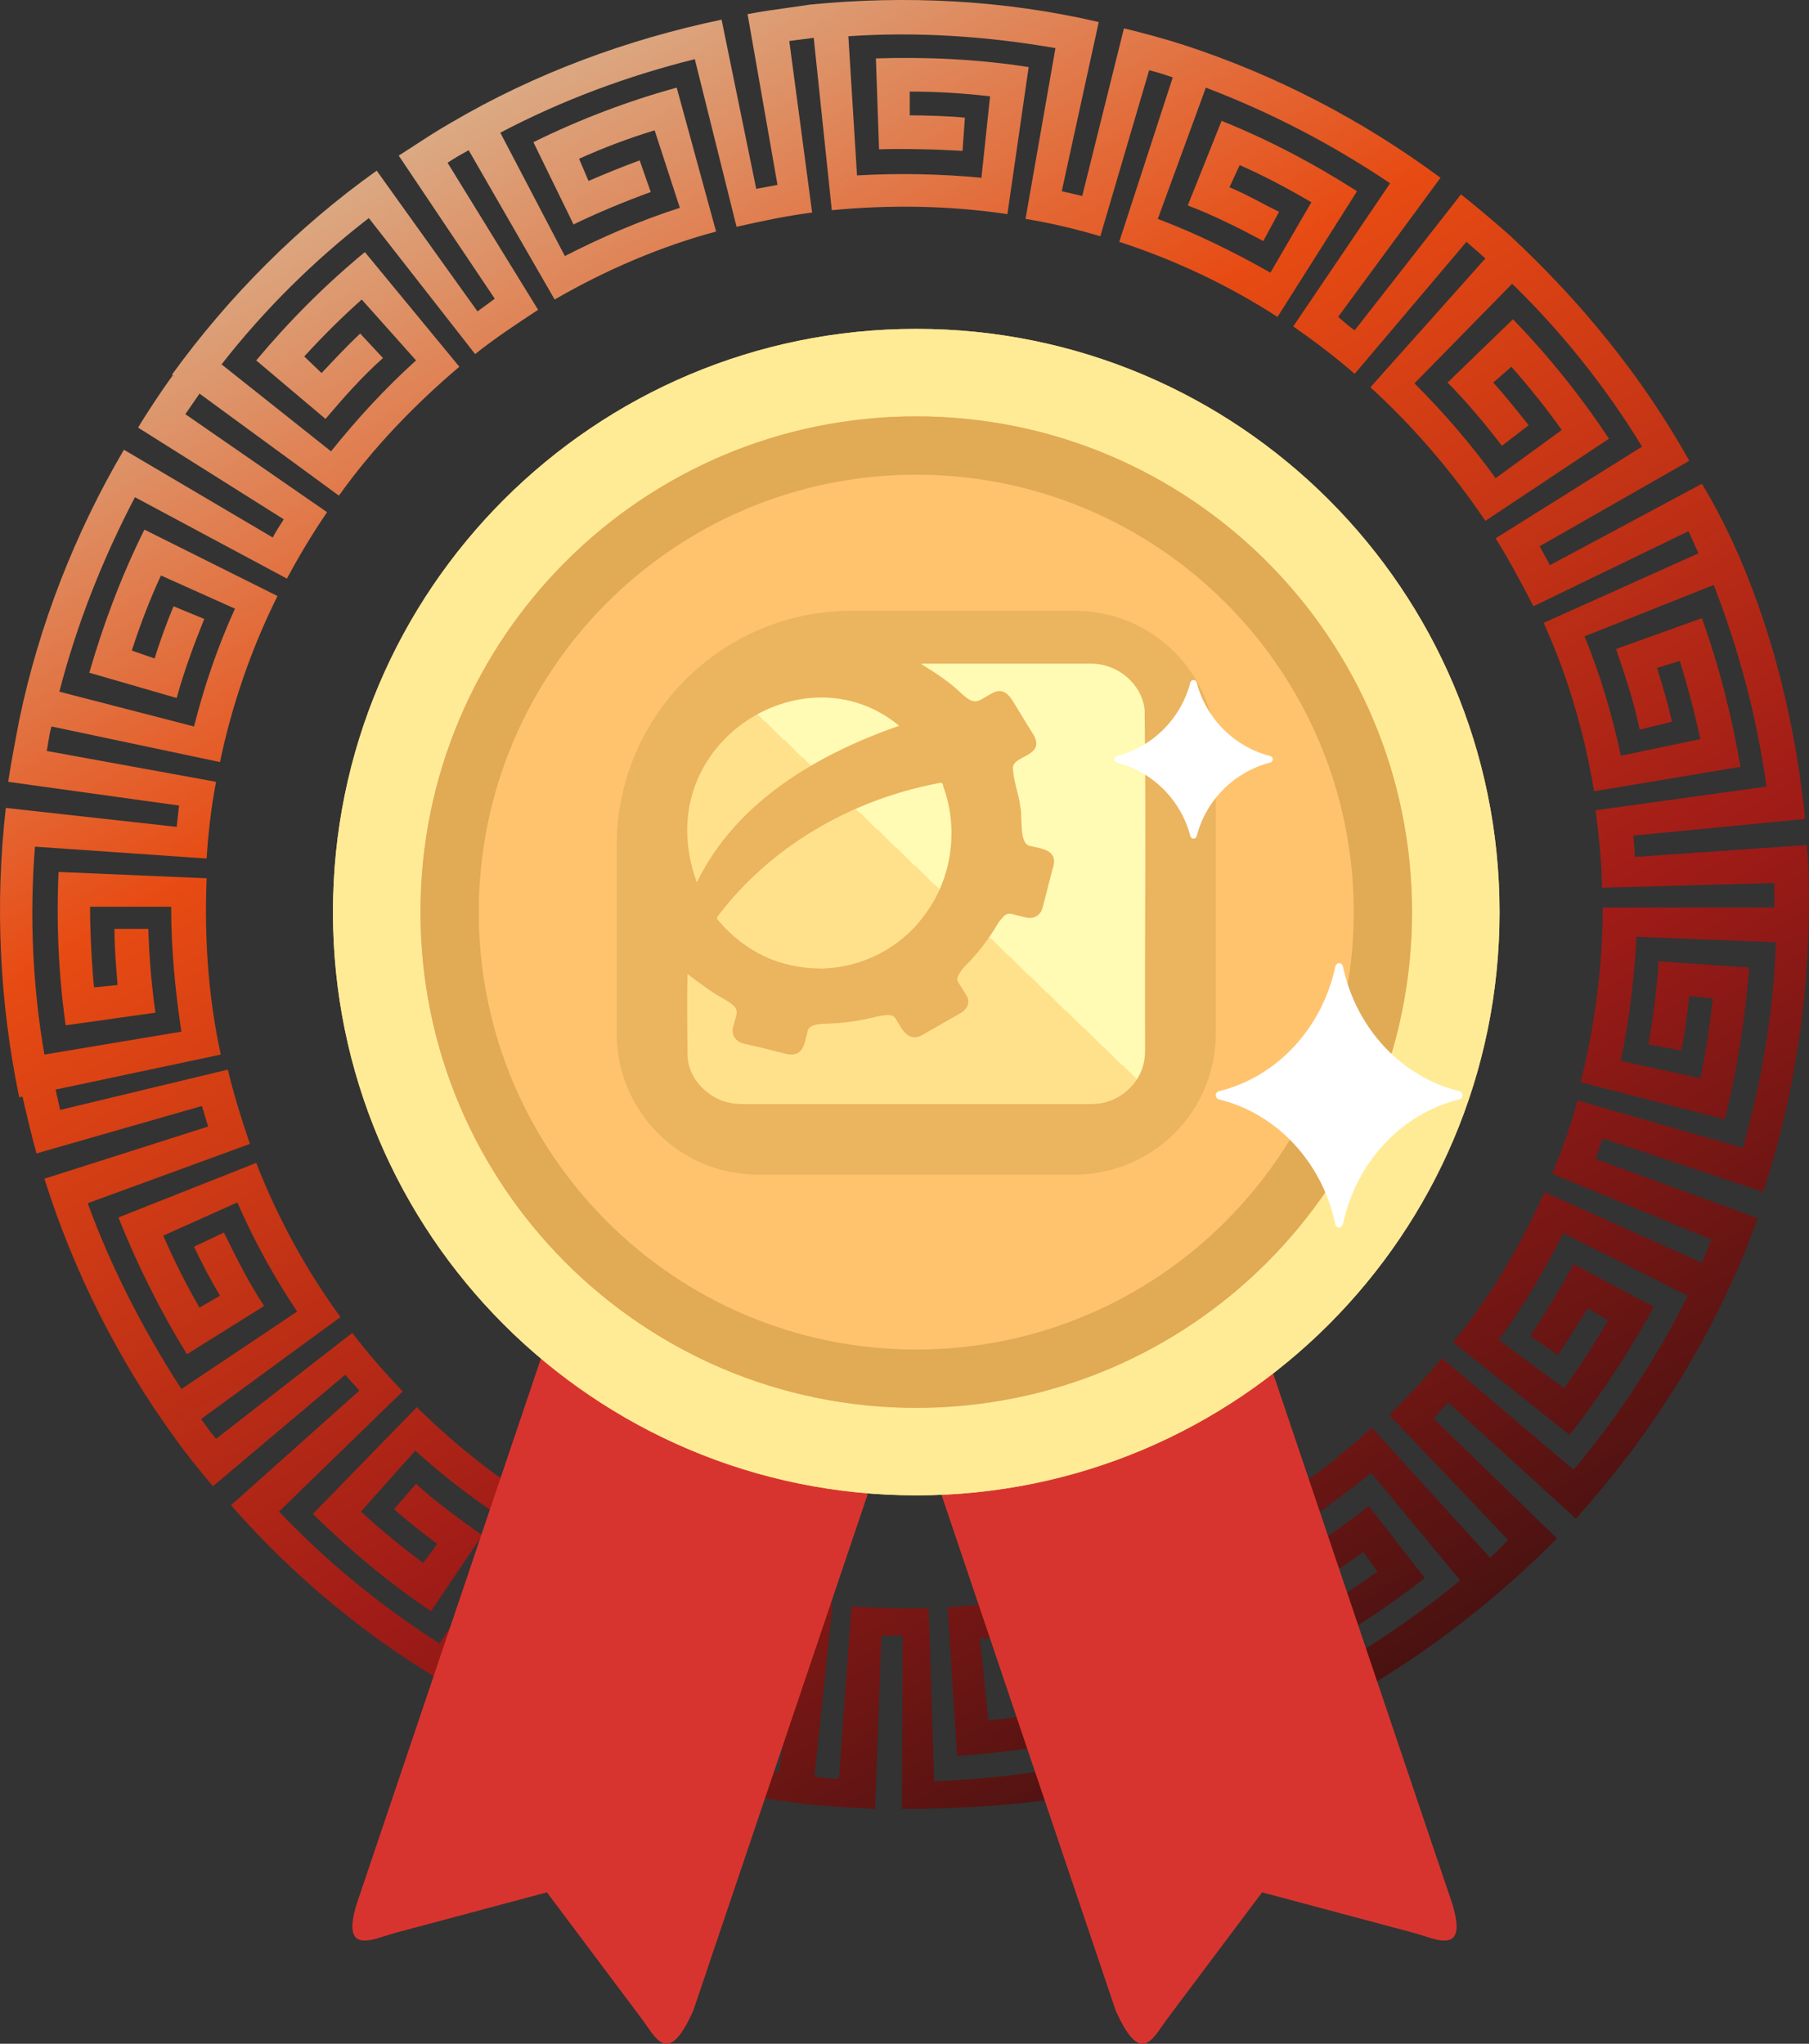
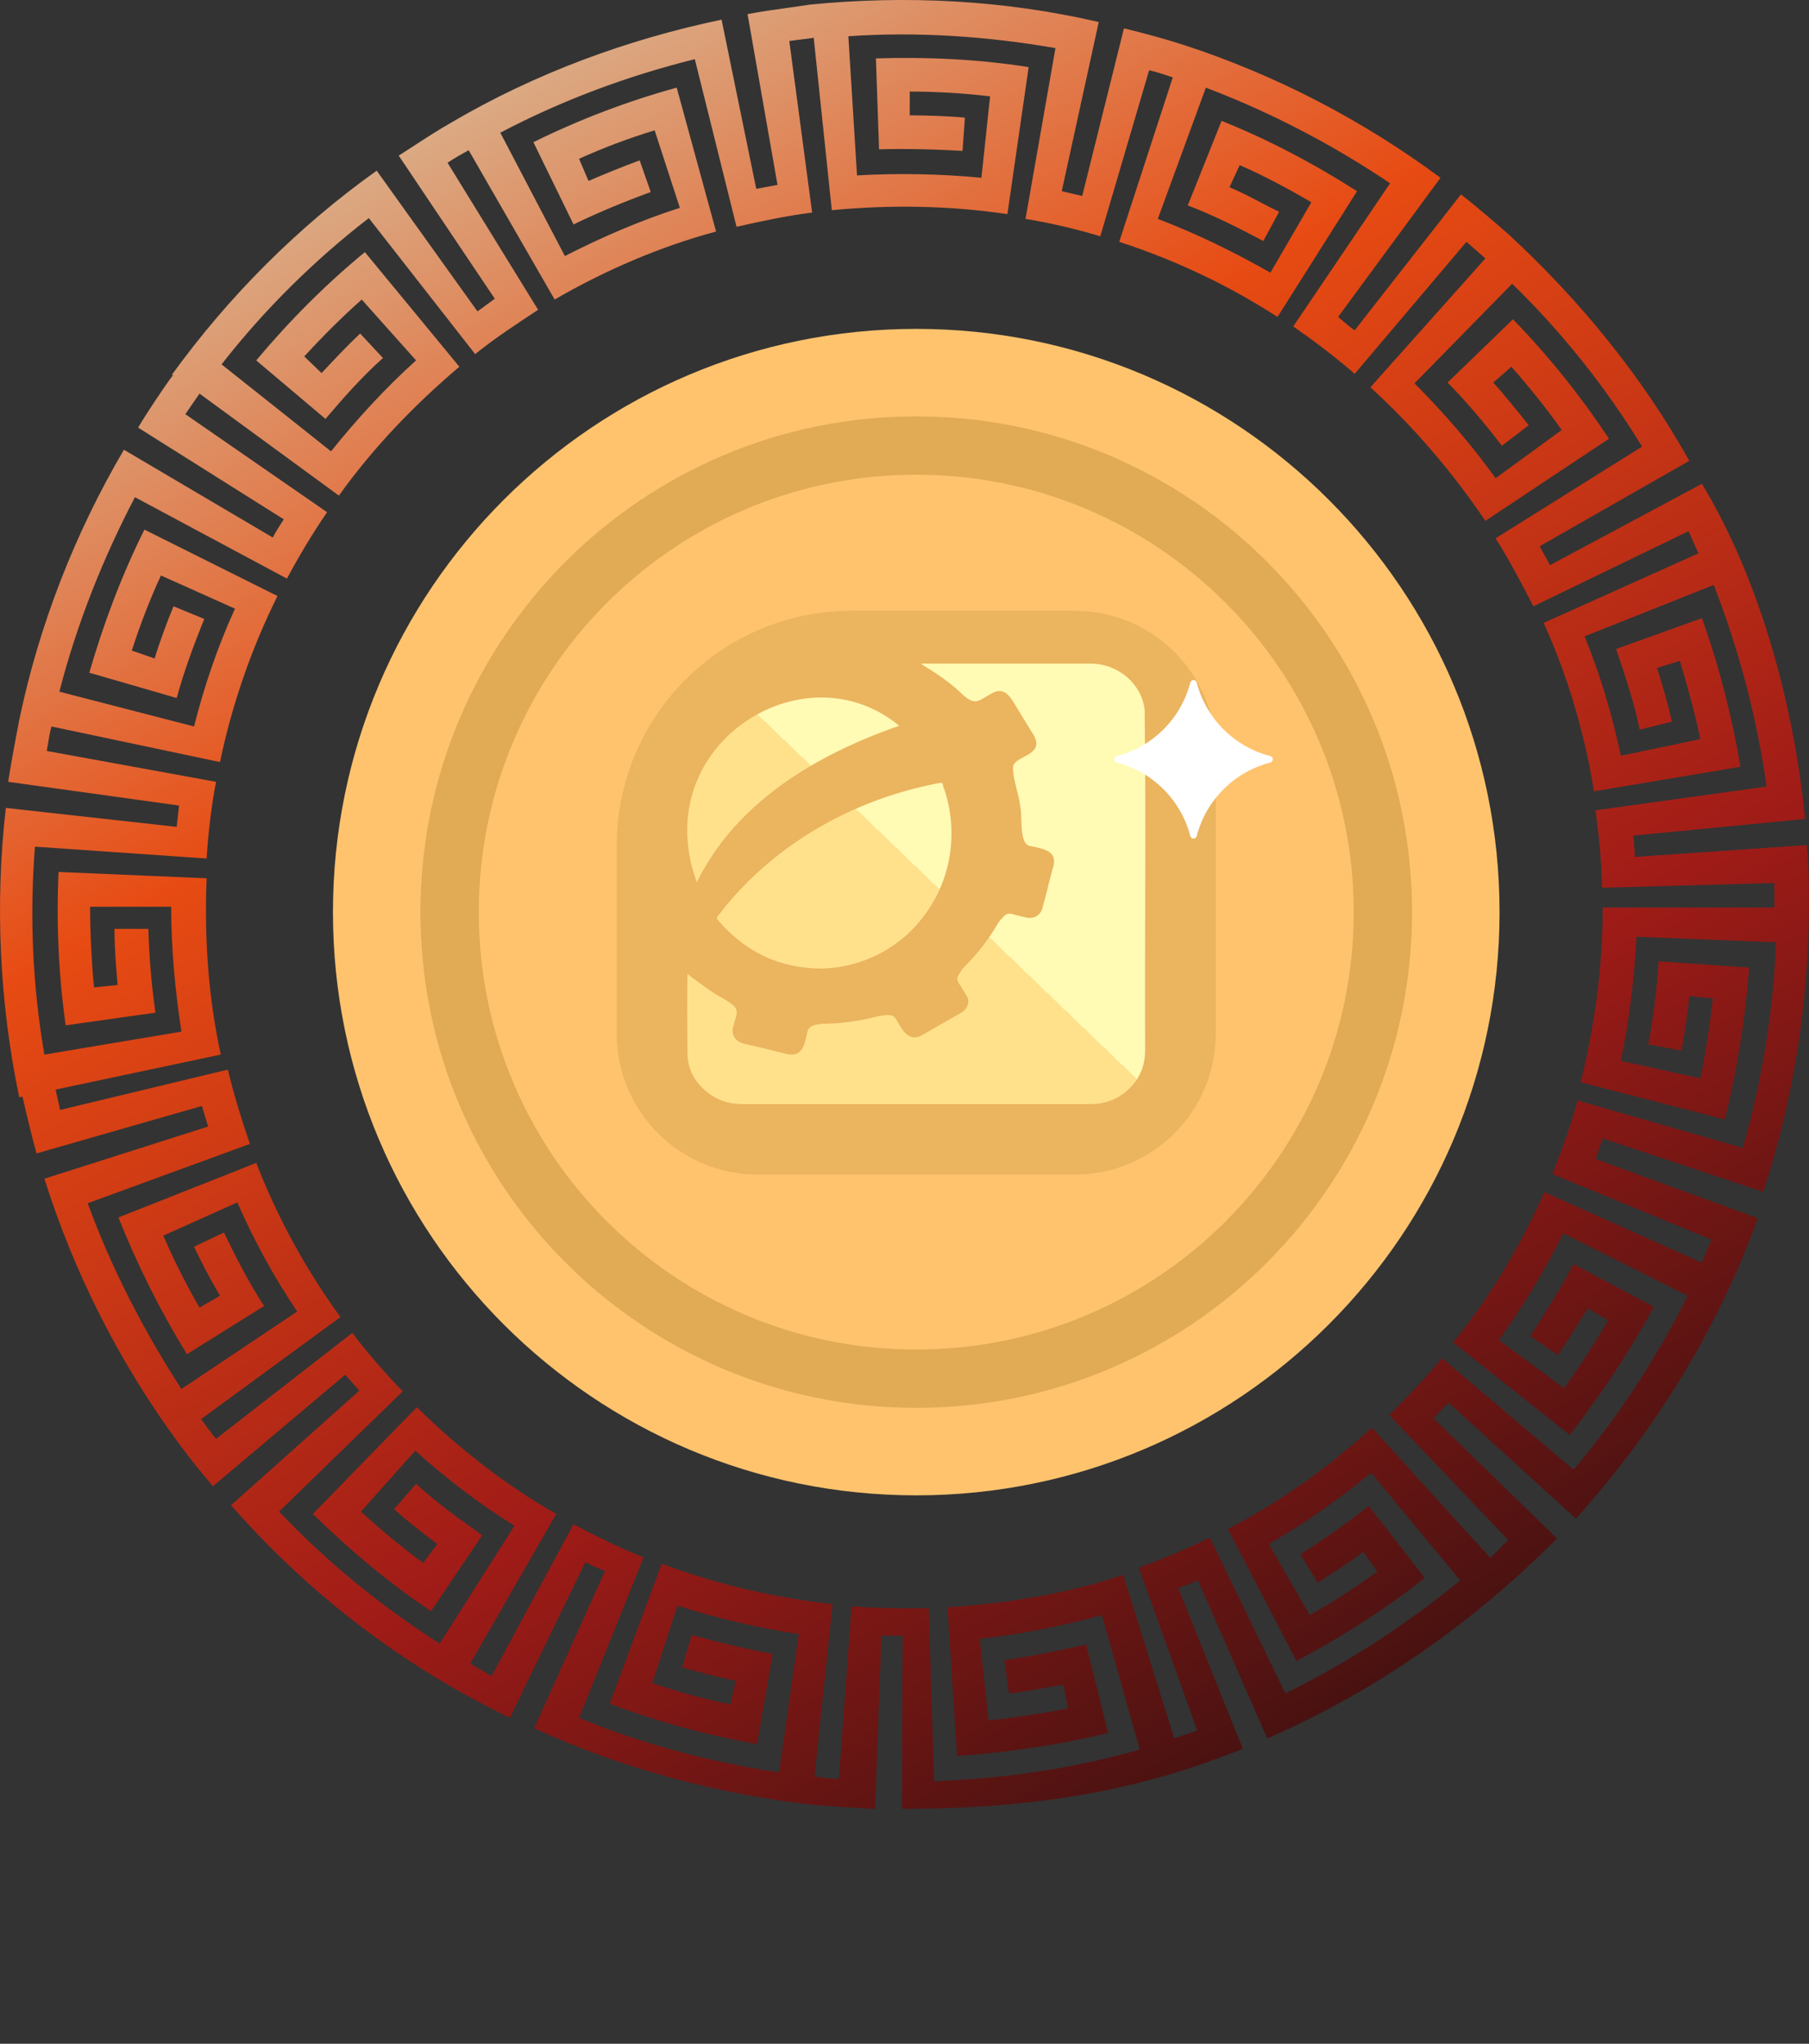
<svg xmlns="http://www.w3.org/2000/svg" width="77" height="87" viewBox="0 0 77 87" fill="none">
  <rect x="0" y="0" width="77" height="87" fill="#333333" stroke="none" />
  <path fill-rule="evenodd" clip-rule="evenodd" d="M2.366 46.382L9.398 44.892C8.861 42.435 8.694 39.911 8.794 37.421V37.387L2.493 37.118C2.393 39.305 2.493 41.493 2.795 43.647L6.616 43.108C6.448 41.931 6.348 40.719 6.314 39.541H4.873C4.873 40.382 4.94 41.157 5.007 41.931L4.002 42.032C3.901 41.022 3.834 39.608 3.834 38.599H7.286C7.286 40.382 7.454 42.166 7.722 43.916L1.89 44.892C1.387 41.998 1.253 38.969 1.488 36.041L8.794 36.546C8.861 35.502 8.996 34.291 9.197 33.281L1.991 31.968C2.014 31.851 2.033 31.729 2.053 31.606C2.089 31.377 2.126 31.144 2.192 30.925L9.364 32.44C9.867 30.016 10.705 27.593 11.811 25.372L6.147 22.545C5.175 24.497 4.404 26.55 3.801 28.637L7.521 29.713C7.822 28.603 8.258 27.425 8.694 26.348L7.387 25.809C7.119 26.449 6.783 27.358 6.582 28.031L5.61 27.694C5.946 26.651 6.381 25.506 6.851 24.497L10.001 25.91C9.264 27.526 8.694 29.209 8.258 30.925L2.527 29.444C3.264 26.583 4.37 23.79 5.744 21.165L12.213 24.631C12.716 23.689 13.319 22.679 13.922 21.804L7.889 17.631L8.493 16.756L14.425 21.098C15.866 19.078 17.643 17.227 19.553 15.612L15.531 10.732C13.855 12.111 12.314 13.66 10.906 15.342L13.855 17.833C14.626 16.924 15.431 16.015 16.302 15.241L15.33 14.198C14.76 14.737 14.224 15.309 13.688 15.881L12.95 15.174C13.721 14.333 14.526 13.525 15.397 12.751L17.71 15.342C16.403 16.52 15.196 17.833 14.09 19.213L9.431 15.511C11.241 13.188 13.386 11.068 15.699 9.284L20.224 15.073C21.061 14.4 22.033 13.761 22.905 13.188L19.05 6.928C19.35 6.728 19.649 6.561 19.949 6.394L23.609 12.751C25.754 11.506 28.1 10.496 30.48 9.856L28.804 3.731C26.726 4.303 24.681 5.077 22.704 6.053L24.413 9.554C25.452 9.049 26.592 8.578 27.698 8.174L27.228 6.827C26.491 7.097 25.754 7.4 25.05 7.702L24.648 6.76C25.687 6.289 26.759 5.885 27.865 5.548L28.938 8.847C27.262 9.385 25.62 10.092 24.044 10.9L21.296 5.649C23.91 4.27 26.726 3.226 29.575 2.519L31.351 9.655C32.39 9.419 33.496 9.183 34.568 9.049L33.596 1.745L34.636 1.611L35.406 8.948C37.886 8.712 40.4 8.746 42.88 9.116L43.785 2.856C41.64 2.519 39.462 2.418 37.283 2.486L37.417 6.356C38.557 6.323 39.831 6.356 40.97 6.424L41.071 5.01C40.501 4.943 39.294 4.909 38.724 4.909V3.899C39.864 3.899 41.004 3.967 42.143 4.101L41.774 7.568C40.032 7.4 38.222 7.366 36.479 7.467L36.11 1.543C39.06 1.342 42.009 1.543 44.925 2.048L43.651 9.318C44.69 9.486 45.83 9.755 46.835 10.058L48.913 2.991C49.215 3.058 49.617 3.193 49.919 3.294L47.64 10.294C50.019 11.068 52.298 12.145 54.377 13.491L57.762 8.14C55.918 6.962 54.008 5.952 51.997 5.145L50.556 8.746C51.628 9.15 52.768 9.722 53.773 10.26L54.444 9.015C54.173 8.886 53.908 8.747 53.642 8.607C53.215 8.383 52.786 8.158 52.332 7.972L52.768 7.029C53.773 7.467 54.846 8.039 55.818 8.611L54.075 11.607C52.533 10.732 50.958 9.957 49.282 9.318L51.327 3.731C54.075 4.774 56.723 6.154 59.169 7.803L55.047 13.895C55.918 14.501 56.857 15.208 57.661 15.915L62.42 10.294L63.225 11.001L58.331 16.487C60.175 18.169 61.817 20.088 63.225 22.174L68.487 18.674C67.28 16.857 65.906 15.14 64.398 13.592L61.616 16.285C62.42 17.093 63.258 18.102 63.929 18.977L65.068 18.102C64.7 17.631 63.962 16.722 63.56 16.285L64.331 15.612C65.102 16.487 65.806 17.362 66.476 18.304L63.66 20.357C62.621 18.91 61.449 17.564 60.208 16.318L64.364 12.078C66.476 14.131 68.353 16.487 69.895 19.011L63.66 22.915C64.23 23.824 64.767 24.833 65.269 25.809L71.872 22.612L72.293 23.555L65.705 26.516C66.744 28.805 67.448 31.228 67.85 33.685L74.084 32.642C73.715 30.488 73.179 28.367 72.442 26.314L68.788 27.627C69.157 28.704 69.559 29.915 69.794 31.06L71.168 30.723C71.001 29.983 70.766 29.175 70.531 28.434L71.503 28.132C71.838 29.242 72.14 30.353 72.375 31.464L68.99 32.17C68.621 30.42 68.118 28.737 67.448 27.088L72.945 24.901C74.017 27.66 74.788 30.555 75.19 33.483L67.917 34.493C68.051 35.57 68.185 36.714 68.185 37.791L75.525 37.589V38.632H68.219C68.219 41.157 67.884 43.647 67.28 46.07L73.414 47.652C73.95 45.532 74.285 43.378 74.453 41.19L70.598 40.921C70.531 42.065 70.364 43.344 70.163 44.455L71.57 44.724C71.704 44.051 71.838 43.075 71.906 42.402L72.911 42.503C72.777 43.613 72.609 44.825 72.375 45.902L68.99 45.161C69.358 43.411 69.559 41.661 69.66 39.877L75.592 40.113C75.492 43.075 74.989 46.003 74.185 48.864L67.146 46.844C66.878 47.888 66.476 48.965 66.074 49.974L72.844 52.768C72.777 52.936 72.71 53.096 72.643 53.256C72.576 53.416 72.509 53.575 72.442 53.744L73.246 54.114L65.739 50.748C64.733 53.003 63.426 55.225 61.851 57.143L66.811 61.081C68.152 59.364 69.358 57.547 70.397 55.629L66.979 53.811C66.442 54.821 65.772 55.898 65.135 56.874L66.308 57.681C66.67 57.151 67.031 56.574 67.373 56.028L67.462 55.887C67.502 55.823 67.542 55.759 67.582 55.696L68.453 56.201C67.884 57.177 67.247 58.153 66.576 59.095L63.795 57.042C64.8 55.662 65.772 54.047 66.543 52.498L71.838 55.157C70.531 57.782 68.889 60.307 66.979 62.562L61.381 57.816C60.678 58.657 59.907 59.465 59.136 60.239L64.197 65.557C63.929 65.793 63.708 66.092 63.423 66.306L58.398 60.778C58.277 60.882 58.156 60.989 58.035 61.095C57.685 61.403 57.33 61.715 56.957 61.989V62.023C55.516 63.167 53.907 64.244 52.265 65.086L55.181 70.706C57.091 69.697 58.935 68.519 60.644 67.172L58.264 64.11C57.326 64.85 56.354 65.523 55.349 66.163L56.086 67.374L56.208 67.295L56.238 67.276C56.797 66.913 57.539 66.431 58.03 66.062L58.633 66.903C57.728 67.543 56.723 68.216 55.751 68.754L54.008 65.725C55.55 64.85 56.991 63.807 58.365 62.696L62.152 67.273C59.873 69.158 57.359 70.774 54.712 72.086L51.494 65.456C50.522 65.927 49.483 66.365 48.478 66.735L50.958 73.668L49.98 73.995L47.809 67.04C45.408 67.844 42.859 68.259 40.333 68.418L40.735 74.745C42.847 74.61 45.126 74.274 47.17 73.769L46.232 70C45.093 70.269 43.886 70.504 42.746 70.673L42.947 72.086C43.724 72.008 44.489 71.832 45.26 71.716L45.461 72.726C44.623 72.894 42.914 73.163 42.076 73.231L41.707 69.764C43.45 69.562 45.193 69.225 46.902 68.754L48.511 74.476C45.696 75.284 42.713 75.721 39.764 75.822L39.529 68.451C38.456 68.485 37.283 68.451 36.244 68.384L35.708 75.721C35.373 75.721 35.004 75.687 34.669 75.62L35.44 68.283C32.96 68.014 30.513 67.442 28.167 66.567L25.955 72.524C27.999 73.298 30.111 73.87 32.222 74.24L32.893 70.403C31.787 70.201 30.513 69.899 29.441 69.596L29.038 70.976C29.608 71.144 30.748 71.447 31.317 71.548L31.083 72.557C29.977 72.322 28.871 72.019 27.765 71.649L28.837 68.35C30.513 68.889 32.256 69.293 33.999 69.562L33.161 75.452C30.278 75.014 27.329 74.24 24.648 73.13L27.396 66.297C26.39 65.894 25.352 65.389 24.413 64.884L20.927 71.346C20.626 71.177 20.324 71.009 20.022 70.807L23.676 64.446C21.497 63.201 19.52 61.653 17.743 59.903L13.319 64.446C14.861 65.961 16.537 67.374 18.347 68.586L20.525 65.355L20.451 65.302C19.532 64.643 18.526 63.921 17.71 63.167L16.771 64.244C17.341 64.749 17.978 65.254 18.615 65.725L18.011 66.533C17.107 65.86 16.201 65.12 15.364 64.345L17.676 61.754C18.983 62.932 20.391 64.009 21.899 64.951L18.715 69.966C16.235 68.384 13.922 66.499 11.878 64.345L17.14 59.23C16.403 58.456 15.632 57.581 14.995 56.739L9.197 61.249C8.996 61.013 8.727 60.643 8.56 60.408L14.492 56.066C13.018 54.047 11.811 51.825 10.906 49.503L5.041 51.825C5.845 53.845 6.817 55.797 7.957 57.648L11.241 55.595C10.604 54.619 10.034 53.508 9.532 52.465L8.258 53.071C8.593 53.777 8.962 54.484 9.364 55.157L8.493 55.662C7.923 54.686 7.387 53.609 6.951 52.599L10.102 51.186C10.805 52.801 11.677 54.383 12.649 55.83L7.722 59.129C6.113 56.638 4.739 53.979 3.733 51.22L10.638 48.695C10.303 47.719 9.934 46.541 9.699 45.532L2.56 47.248L2.366 46.382ZM66.274 65.49C62.71 69.07 58.582 71.984 53.941 74.005L50.991 67.273C50.757 67.374 50.388 67.509 50.154 67.61L52.902 74.442C52.164 74.745 51.126 75.115 50.388 75.351C46.467 76.596 42.512 77 38.389 77L38.423 69.629H37.518L37.25 77C36.378 76.966 35.473 76.899 34.602 76.832C30.513 76.361 26.457 75.284 22.737 73.567L25.754 66.87C25.452 66.769 25.184 66.634 24.916 66.499L21.698 73.13C21.028 72.793 19.989 72.254 19.352 71.884C15.766 69.831 12.548 67.172 9.833 64.076L15.297 59.196L14.693 58.523L9.063 63.268C8.493 62.595 7.923 61.889 7.42 61.182C5.007 57.85 3.13 54.114 1.89 50.176L8.861 47.955C8.811 47.803 8.769 47.66 8.727 47.517C8.686 47.374 8.644 47.231 8.593 47.08L1.555 49.099C1.369 48.445 1.125 47.417 0.957 46.68L0.818 46.71C-0.02 42.671 -0.221 38.498 0.248 34.392L7.521 35.199L7.621 34.291L0.348 33.281C0.482 32.406 0.65 31.531 0.818 30.656C1.655 26.617 3.197 22.679 5.275 19.145L11.61 22.881C11.71 22.679 11.945 22.309 12.079 22.107L5.879 18.203C6.214 17.631 6.951 16.52 7.353 15.982L7.454 16.049L7.32 15.948C9.733 12.616 12.682 9.655 16.034 7.265L20.324 13.256L21.061 12.717L16.972 6.625C17.174 6.496 17.377 6.365 17.579 6.233C18.116 5.883 18.658 5.53 19.218 5.212C22.771 3.125 26.692 1.678 30.714 0.837L32.189 8.039L33.094 7.871L31.82 0.601C32.389 0.491 32.972 0.41 33.55 0.33C33.858 0.287 34.165 0.244 34.468 0.197C38.557 -0.207 42.713 -0.005 46.768 0.938L45.193 8.14L46.065 8.342L47.841 1.207C48.679 1.409 49.55 1.644 50.388 1.914C54.309 3.193 57.996 5.111 61.314 7.568L56.957 13.491C57.192 13.693 57.426 13.895 57.661 14.063L62.186 8.275C62.789 8.746 63.66 9.486 64.23 9.991C67.247 12.784 69.895 16.015 71.906 19.617L65.537 23.252C65.671 23.521 65.839 23.79 65.973 24.059L72.442 20.593C74.81 24.511 76.332 29.752 76.832 34.863L69.526 35.57L69.593 36.478L76.899 35.973C77 36.714 77 37.858 77 38.632C76.967 42.743 76.338 46.855 75.049 50.735L68.219 48.46L67.917 49.335L74.821 51.859L74.776 51.978L74.757 52.029C74.492 52.73 74.125 53.698 73.816 54.35C72.14 58.119 69.828 61.586 67.079 64.648L61.65 59.701L61.013 60.374L66.274 65.49Z" fill="url(#paint0_linear_351_88)" />
-   <path d="M61.679 80.637C62.542 83.033 61.492 82.696 60.569 82.399C60.434 82.356 60.302 82.313 60.179 82.28L53.721 80.554L49.67 85.956C49.6 86.05 49.531 86.149 49.463 86.248C48.943 87.001 48.447 87.717 47.494 85.599L38.5 58.969L29.506 85.599C28.553 87.716 28.058 87.001 27.537 86.248C27.469 86.149 27.4 86.05 27.33 85.956L23.28 80.554L16.821 82.28C16.698 82.313 16.566 82.356 16.431 82.399C15.508 82.696 14.458 83.033 15.321 80.637L26.345 48H50.655L61.679 80.637Z" fill="#D8342F" />
  <path d="M39 63.655C52.712 63.655 63.828 52.539 63.828 38.828C63.828 25.116 52.712 14 39 14C25.288 14 14.172 25.116 14.172 38.828C14.172 52.539 25.288 63.655 39 63.655Z" fill="#FFC36E" />
-   <path d="M39 14C25.288 14 14.172 25.116 14.172 38.828C14.172 52.539 25.288 63.655 39 63.655C52.712 63.655 63.828 52.539 63.828 38.828C63.828 25.116 52.712 14 39 14ZM39 59.931C27.345 59.931 17.896 50.483 17.896 38.828C17.896 27.172 27.345 17.724 39 17.724C50.655 17.724 60.103 27.172 60.103 38.828C60.103 50.483 50.655 59.931 39 59.931Z" fill="#FFEB96" />
  <path d="M39 17.724C27.345 17.724 17.897 27.172 17.897 38.828C17.897 50.483 27.345 59.931 39 59.931C50.655 59.931 60.103 50.483 60.103 38.828C60.103 27.172 50.655 17.724 39 17.724ZM39 57.448C28.716 57.448 20.379 49.111 20.379 38.828C20.379 28.544 28.716 20.207 39 20.207C49.284 20.207 57.621 28.544 57.621 38.828C57.621 49.111 49.284 57.448 39 57.448Z" fill="#E1AA55" />
  <path d="M45.75 27.5C48.235 27.5 50.25 29.515 50.25 32V44C50.25 46.485 48.235 48.5 45.75 48.5H32.25C29.765 48.5 27.75 46.485 27.75 44V36C27.75 31.306 31.556 27.5 36.25 27.5H45.75Z" fill="#EBB45F" stroke="#EBB45F" stroke-width="3" />
  <path d="M39.239 28.25C41.633 28.25 44.036 28.25 46.43 28.25C47.591 28.25 48.591 29.107 48.722 30.205C48.783 35.03 48.722 39.864 48.742 44.698C48.742 45.295 48.561 45.825 48.136 46.268C47.682 46.759 47.076 47.009 46.389 47C41.461 47 36.533 47 31.605 47C31.039 47 30.544 46.846 30.11 46.499C29.575 46.075 29.272 45.526 29.262 44.852C29.252 43.725 29.241 42.599 29.262 41.462C29.787 41.857 30.292 42.252 30.878 42.56C31.544 42.965 31.372 43.061 31.211 43.697C31.1 44.043 31.322 44.352 31.665 44.428C32.281 44.563 32.887 44.717 33.493 44.871C34.2 45.006 34.24 44.428 34.372 43.918C34.422 43.629 34.776 43.61 35.018 43.581C35.816 43.571 36.593 43.465 37.361 43.263C37.603 43.234 37.977 43.109 38.129 43.369C38.371 43.774 38.654 44.4 39.249 44.063C39.785 43.754 40.33 43.446 40.865 43.138C41.158 42.994 41.32 42.666 41.138 42.377C41.037 42.204 40.926 42.031 40.815 41.857C40.734 41.742 40.724 41.626 40.795 41.511C40.875 41.376 40.956 41.251 41.067 41.135C41.613 40.596 42.077 39.989 42.461 39.334C42.532 39.209 42.643 39.093 42.744 38.987C42.835 38.901 42.956 38.872 43.087 38.91C43.279 38.968 43.471 39.007 43.663 39.055C43.996 39.132 44.279 38.978 44.37 38.66C44.541 38.053 44.673 37.447 44.844 36.85C44.996 36.185 44.349 36.127 43.844 36.012C43.36 35.935 43.531 34.741 43.43 34.355C43.37 33.778 43.117 33.229 43.117 32.651C43.178 32.15 44.481 32.189 44.006 31.303C43.774 30.927 43.541 30.561 43.319 30.186C43.067 29.781 42.814 29.184 42.219 29.512C41.643 29.829 41.522 30.07 40.956 29.55C40.441 29.049 39.845 28.654 39.229 28.279C39.229 28.269 39.229 28.26 39.239 28.25Z" fill="url(#paint1_linear_351_88)" />
  <path d="M40.147 33.434C40.107 33.322 40.097 33.312 39.967 33.333C39.818 33.363 39.679 33.393 39.529 33.424C36.054 34.172 32.778 36.083 30.587 38.955C30.497 39.077 30.487 39.087 30.587 39.198C31.722 40.513 33.166 41.231 35.008 41.231C36.721 41.18 38.364 40.341 39.38 38.915C40.535 37.368 40.814 35.254 40.137 33.444L40.147 33.434ZM38.275 30.895C34.182 27.508 27.53 31.765 29.661 37.56C31.334 34.121 34.809 32.099 38.275 30.895Z" fill="url(#paint2_linear_351_88)" />
-   <path d="M62.111 46.449C59.657 45.849 57.724 43.779 57.164 41.149C57.122 40.95 56.878 40.95 56.836 41.149C56.276 43.779 54.343 45.849 51.889 46.449C51.704 46.494 51.704 46.756 51.889 46.801C54.343 47.401 56.276 49.471 56.836 52.101C56.878 52.3 57.122 52.3 57.164 52.101C57.724 49.471 59.657 47.401 62.111 46.801C62.296 46.756 62.296 46.494 62.111 46.449Z" fill="white" />
  <path d="M54.062 32.184C52.537 31.789 51.336 30.588 50.94 29.063C50.901 28.91 50.703 28.91 50.663 29.063C50.268 30.588 49.067 31.789 47.541 32.184C47.388 32.224 47.388 32.422 47.541 32.462C49.067 32.857 50.268 34.058 50.663 35.583C50.703 35.736 50.901 35.736 50.94 35.583C51.336 34.058 52.537 32.857 54.062 32.462C54.215 32.422 54.215 32.224 54.062 32.184Z" fill="white" />
  <defs>
    <linearGradient id="paint0_linear_351_88" x1="10.5" y1="8.675" x2="49.948" y2="77" gradientUnits="userSpaceOnUse">
      <stop stop-color="#DAAF8A" />
      <stop offset="0.3" stop-color="#E74B13" />
      <stop offset="0.7" stop-color="#9F1B17" />
      <stop offset="1" stop-color="#471211" />
    </linearGradient>
    <linearGradient id="paint1_linear_351_88" x1="47.625" y1="27.119" x2="29.561" y2="45.906" gradientUnits="userSpaceOnUse">
      <stop offset="0.5" stop-color="#FFFAB4" />
      <stop offset="0.5" stop-color="#FFE18C" />
    </linearGradient>
    <linearGradient id="paint2_linear_351_88" x1="47.625" y1="27.119" x2="29.561" y2="45.906" gradientUnits="userSpaceOnUse">
      <stop offset="0.5" stop-color="#FFFAB4" />
      <stop offset="0.5" stop-color="#FFE18C" />
    </linearGradient>
  </defs>
</svg>